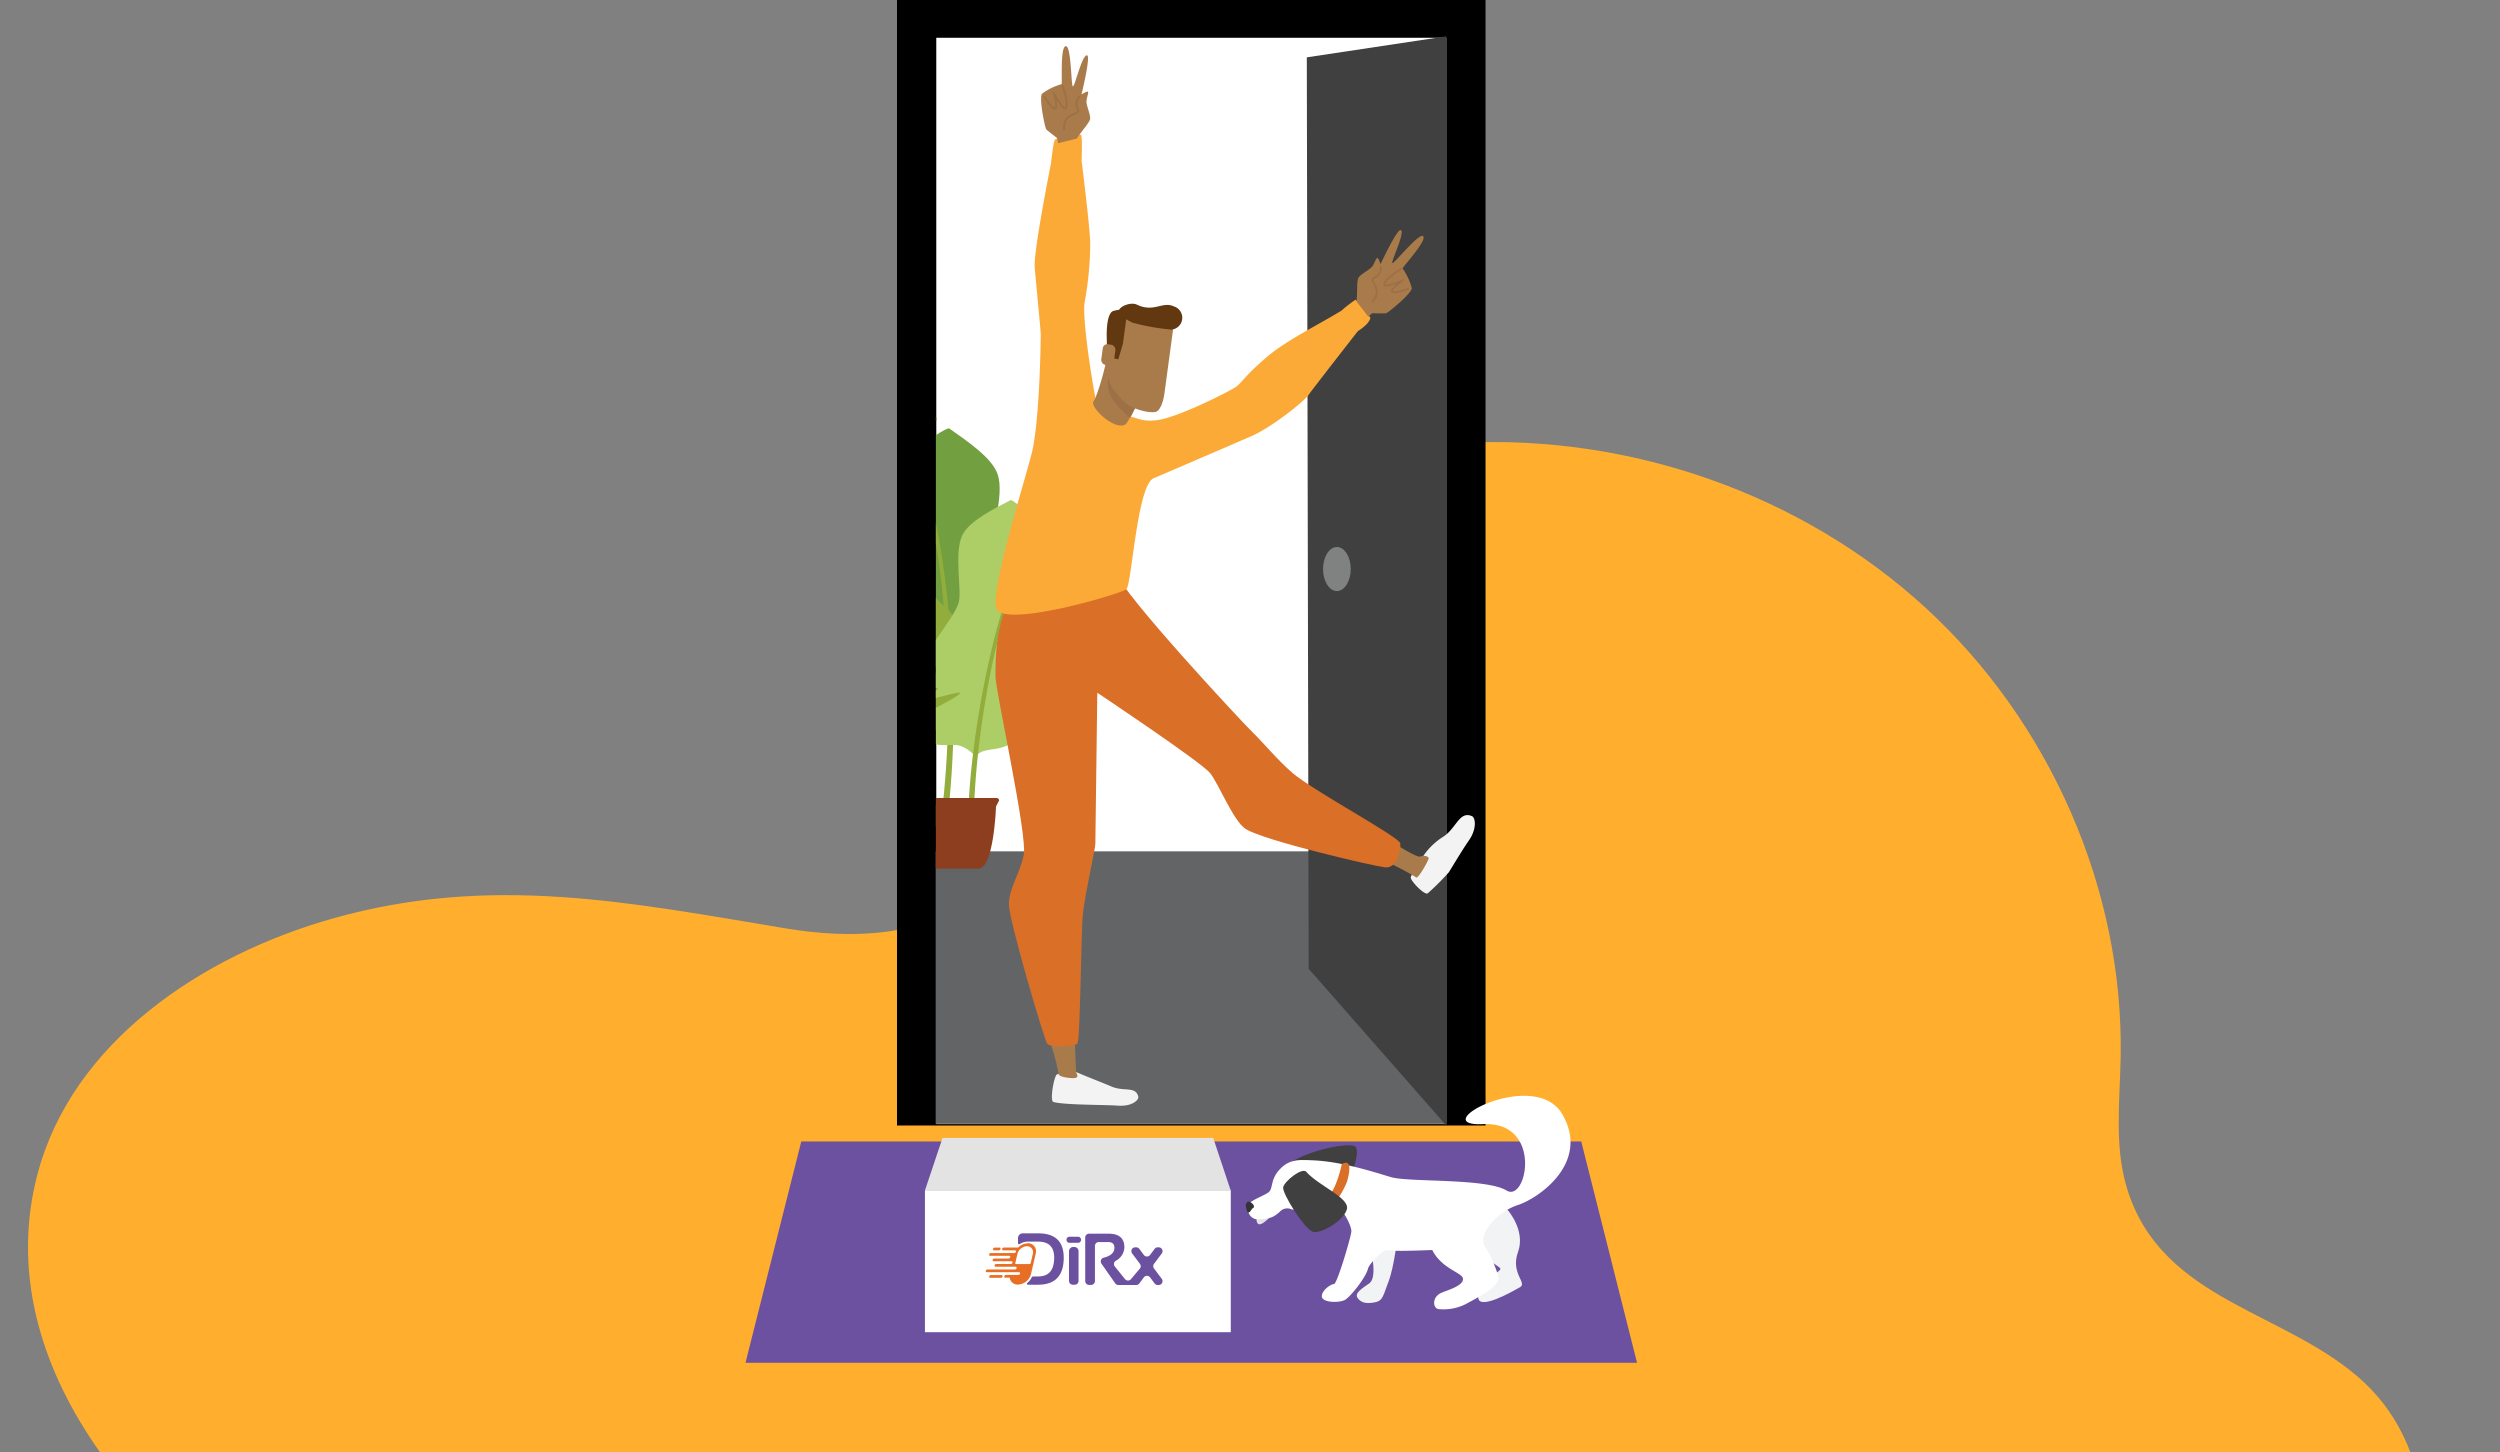
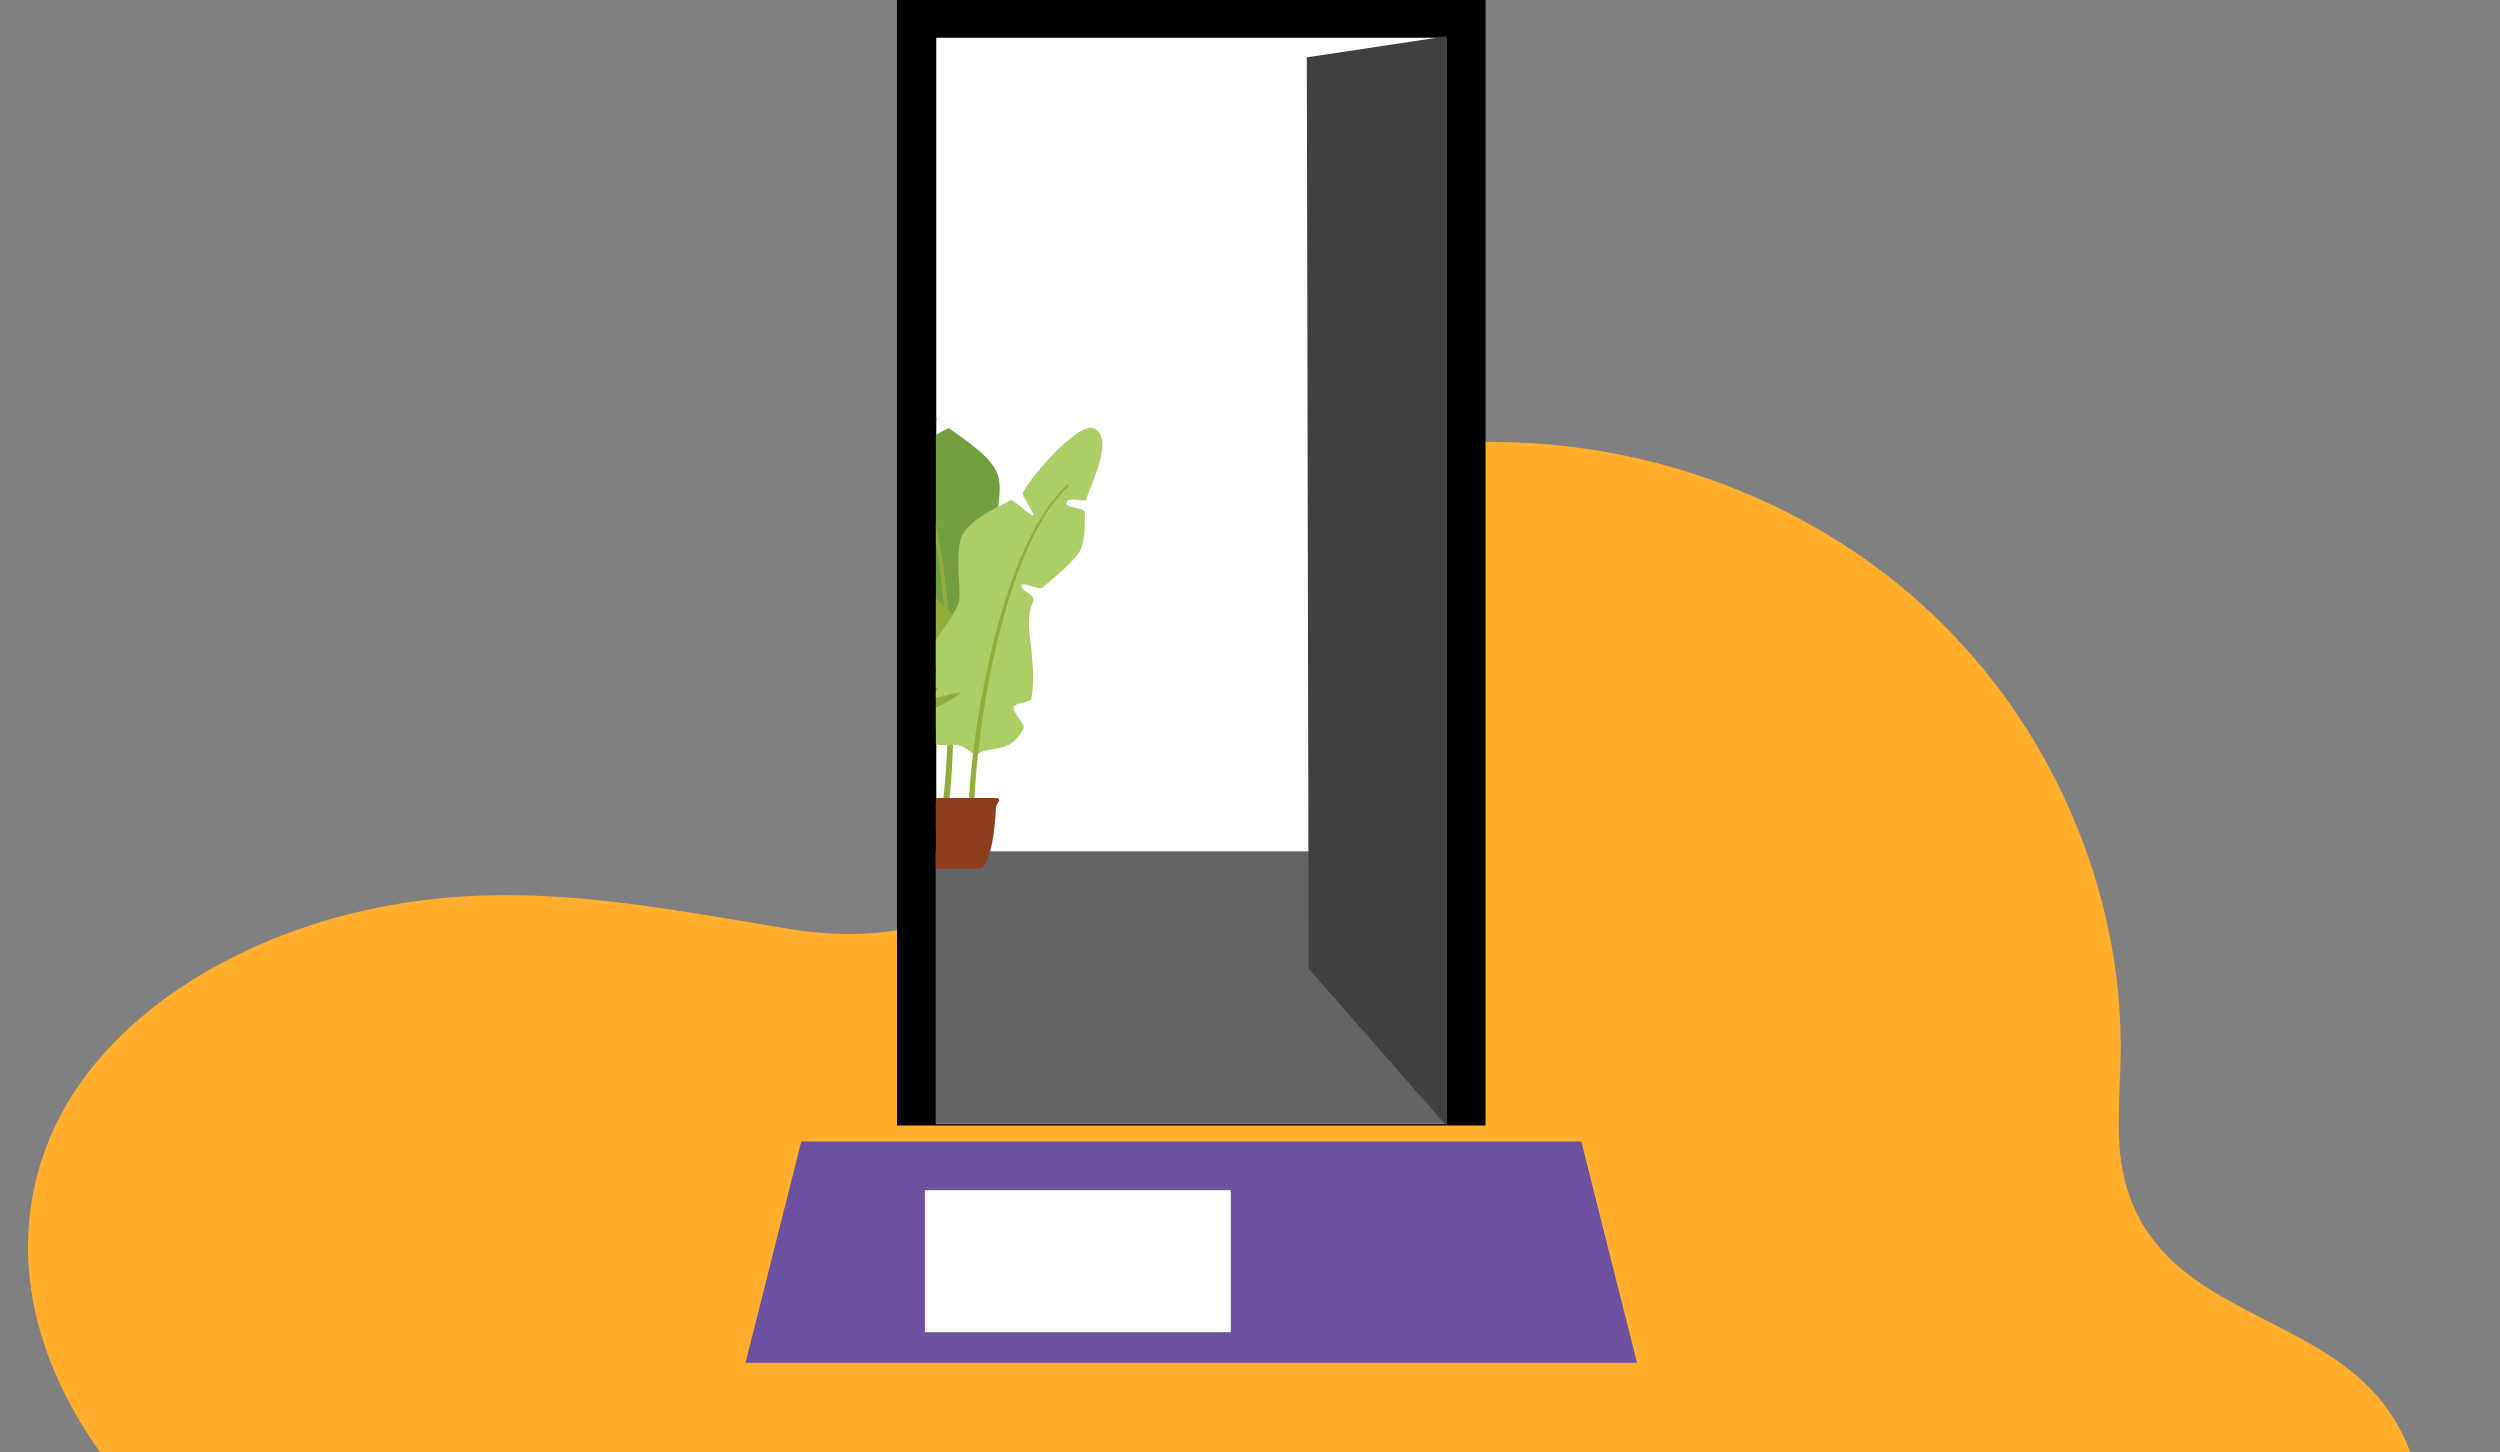
<svg xmlns="http://www.w3.org/2000/svg" width="522" height="303.215" viewBox="0 0 522 303.215">
  <rect x="0" y="0" width="522" height="303.215" fill="#808080" stroke="none" />
  <defs>
    <clipPath id="clip-path">
      <rect id="Rectangle_1166" data-name="Rectangle 1166" width="522" height="216" transform="translate(0 0.168)" fill="#fff" stroke="#707070" stroke-width="1" />
    </clipPath>
    <clipPath id="clip-path-2">
      <rect id="Rectangle_1165" data-name="Rectangle 1165" width="505.03" height="423.229" fill="none" />
    </clipPath>
    <clipPath id="clip-path-3">
      <rect id="Rectangle_1162" data-name="Rectangle 1162" width="57.422" height="121.864" fill="none" />
    </clipPath>
    <clipPath id="clip-path-4">
-       <rect id="Rectangle_1164" data-name="Rectangle 1164" width="195.972" height="284.546" fill="none" />
-     </clipPath>
+       </clipPath>
  </defs>
  <g id="Group_3332" data-name="Group 3332" transform="translate(-1028.826 -229)">
    <g id="Mask_Group_56" data-name="Mask Group 56" transform="translate(1028.826 316.047)" clip-path="url(#clip-path)">
      <g id="Group_3288" data-name="Group 3288" transform="matrix(0.978, 0.208, -0.208, 0.978, 52.629, -52.879)">
        <g id="Group_3287" data-name="Group 3287" transform="translate(0 0)" clip-path="url(#clip-path-2)">
          <path id="Path_2334" data-name="Path 2334" d="M203.723,332.557q2.6,1.7,5.089,3.573c17.823,13.384,26.318,33.7,39.018,51.356,21.423,29.777,62.521,40.075,98.718,34.13s68.631-25.317,99.4-45.29c17.922-11.634,38.033-27.753,32.648-51.923-1.979-8.882-7.185-16.969-7.943-26.037-.741-8.853,2.855-17.457,6.789-25.423,9.482-19.206,21.509-37.585,26.043-58.518s-.667-45.993-18.963-57.129c-18.835-11.464-45.036-7.6-57.094-29.546-4.4-8.007-5.193-17.412-6.927-26.382-6.672-34.52-29.107-65.5-59.391-83.358S293.251-4.548,259.266,4.462c-16.181,4.29-31.759,11.687-44.081,23.018-12.5,11.493-19.939,25.972-22.854,42.574-2.8,15.975-1.43,34.791-12.422,48.013-8.876,10.678-23.7,14.324-37.572,14.951-33.226,1.5-62.64,1.662-93.015,17.636C24.109,163.916,1.435,187.291.07,215.746c-2,41.705,39.29,71.426,75.093,81.981,25.428,7.5,52.133,9.469,78.025,15.159,17.619,3.872,35.356,9.705,50.536,19.67" transform="translate(0 0)" fill="#ffaf2d" />
        </g>
      </g>
    </g>
    <g id="Group_3286" data-name="Group 3286" transform="translate(1174.668 229)">
      <rect id="Rectangle_1159" data-name="Rectangle 1159" width="122.885" height="235.006" transform="translate(41.452)" />
      <rect id="Rectangle_1160" data-name="Rectangle 1160" width="106.481" height="226.826" transform="translate(49.654 7.886)" fill="#fff" />
      <rect id="Rectangle_1161" data-name="Rectangle 1161" width="106.408" height="56.899" transform="translate(49.526 177.758)" fill="#636466" />
      <g id="Group_3283" data-name="Group 3283" transform="translate(49.569 84.343)">
        <g id="Group_3282" data-name="Group 3282" clip-path="url(#clip-path-3)">
          <path id="Path_2291" data-name="Path 2291" d="M76.633,201.836c-1.139-3.392-7.525-.815-10.126-7.9-.533-1.454,5.008-3.968,4.9-5.694-.052-.809-5.847-.754-5.874-1.6-.32-9.887,4.436-16.67,2.564-22.5-.655-2.04,3.607-2.125,3.115-3.716-.169-.545-4.439.558-4.82.122-2.22-2.55-7-7.376-7.838-10.275-.613-2.123-.234-5.522.226-8.734.1-.7,4.456-.541,4.555-1.207.327-2.211-4.386-.66-4.527-1.788-.388-3.109-4.816-14.654.242-16.622,3.777-1.47,13.537,13.313,14.734,17.25.137.453-3.532,4.441-3.058,4.793.416.308,5.183-3.171,5.663-2.832,3.712,2.626,8.973,6.12,10.124,9.628,1.472,4.482-1.668,12.974-1.185,15.795.752,4.4,7.022,12.5,8.177,20.737.071.506-6.008-.7-5.977-.189.052.883,6.168,3.473,6.074,4.35-.067.637-11.179-4.634-11.336-4-.208.835,10.5,7.568,10.117,8.385-2.938,6.216-8.307,3.929-10.836,3.831s-4.911,2.169-4.911,2.169" transform="translate(-73.59 -136.007)" fill="#729f40" />
          <path id="Path_2292" data-name="Path 2292" d="M89.577,242.387c.34-.085.68-.158,1.022-.223a189.873,189.873,0,0,1-.715,28.56.648.648,0,1,1-1.287-.16,195.643,195.643,0,0,0,.98-28.177" transform="translate(-87.14 -187.043)" fill="#93ad3c" />
          <path id="Path_2293" data-name="Path 2293" d="M66.47,142.445c.216-.189.342.067.952.782,8.864,11.308,12.626,34.212,13.661,54.42-.335.061-.667.128-1,.2-.643-15.843-3.44-42.93-13.63-55.092a.219.219,0,0,1,.017-.314" transform="translate(-77.727 -144.728)" fill="#93ad3c" />
          <path id="Path_2294" data-name="Path 2294" d="M46.566,216.086c-2.323-2.95-7.33,1.52-12.814-4.189-.39-.407,5.9-4.006,5.583-4.49-.5-.765-7.559,1.531-7.908.608-2.313-6.134-1.694-15.312-3.943-21.569-.2-.559,4.017-3.477,3.768-3.984-.309-.627-5.094,1.178-5.467.64-3.248-4.7-8.688-6.287-12.542-9.007-.627-.443,4.79-6.841,4.263-7.362-.363-.36-6.7,5.181-7.005,4.769-2.666-3.625-2.77-8.909-3.351-12.59-.145-.924,3.3-2.332,3.046-3-.2-.526-4.066-.373-4.384-.685-2.339-2.3-8.142-8.424-4.8-11.99.424-.453,3.245,3.638,3.727,3.462.631-.232-1.06-4.638-.344-4.477,4.064.916,9.383,7.42,14.614,11.168.424.3-1.385,5.342-.963,5.6.47.293,3.17-4.2,3.636-3.964,3.838,1.9,13.385,3.23,16.692,6.9.241.267-8.863,7.337-8.662,7.658.255.405,9.8-5.923,10-5.443,1.812,4.341,1.576,11.239,3.047,13.861,2.294,4.089,11.359,9.862,15.4,17.6.248.476-6.2,1.472-5.989,1.962.362.856,7.333,1.224,7.549,2.126.158.655-12.707-.572-12.641.108.088.9,13.07,3.723,12.975,4.669-.722,7.217-6.848,6.882-9.386,7.693s-4.1,3.914-4.1,3.914" transform="translate(-49.569 -144.656)" fill="#93ad3c" />
          <path id="Path_2295" data-name="Path 2295" d="M33.2,178.676a.223.223,0,0,0-.287.343c16.914,14.6,27.483,46.334,29.964,68.776a.57.57,0,1,0,1.133-.128C61.749,227.183,51.063,193.8,33.2,178.676" transform="translate(-63.494 -160.095)" fill="#729f40" />
          <path id="Path_2296" data-name="Path 2296" d="M90.449,223.834c1.4-2.865,6.747.164,9.862-5.8.639-1.222-2.277-3.241-1.979-4.754.139-.709,3.563-.835,3.685-1.577,1.421-8.7-2-15.26.324-20.194.814-1.726-2.945-2.3-2.327-3.651.213-.463,3.861,1.015,4.248.674,2.256-1.993,7.04-5.7,8.114-8.162.787-1.805.843-4.856.807-7.75-.009-.629-3.878-1-3.89-1.6-.033-1.993,3.954-.067,4.209-1.048.7-2.7,5.947-12.391,1.7-14.726-3.169-1.744-13.5,10.177-15.014,13.518-.174.384,2.611,4.342,2.152,4.6-.4.225-4.217-3.413-4.682-3.17-3.585,1.885-8.639,4.355-10.061,7.323-1.817,3.789-.018,11.667-.771,14.105-1.171,3.8-7.649,10.229-9.619,17.372-.12.439,5.392.092,5.308.536-.148.775-5.854,2.346-5.873,3.132-.014.571,10.418-2.783,10.486-2.207.086.763-10.16,5.456-9.912,6.222,1.883,5.843,6.893,4.452,9.139,4.663s4.093,2.5,4.093,2.5" transform="translate(-82.074 -150.109)" fill="#adce67" />
          <path id="Path_2297" data-name="Path 2297" d="M118.435,175.886a.2.2,0,1,1,.256.3c-.424.391-.706.642-1.289,1.249-12.35,13.415-18.267,49.949-18.417,68.053a.587.587,0,1,1-1.173-.01c.128-15.767,6.389-56.761,20.624-69.59" transform="translate(-91.05 -158.913)" fill="#93ad3c" />
          <path id="Path_2298" data-name="Path 2298" d="M93.968,289.861l-.649,1.234s-.437,12.984-3.67,12.984H77.877c-3.193,0-3.671-12.821-3.671-12.821l-.649-1.4a.523.523,0,0,1,.519-.525H93.449a.522.522,0,0,1,.519.525" transform="translate(-80.764 -207.049)" fill="#8d3e1e" />
        </g>
      </g>
      <path id="Path_2299" data-name="Path 2299" d="M28.692,413.851,17.045,460.057H203.2l-11.647-46.206Z" transform="translate(-7.229 -175.511)" fill="#6d51a1" />
      <path id="Path_2300" data-name="Path 2300" d="M249.671,240.587,220.94,207.854l-.385-190.3,29.116-4.387Z" transform="translate(-93.536 -5.582)" fill="#404040" />
      <rect id="Rectangle_1163" data-name="Rectangle 1163" width="63.859" height="29.649" transform="translate(47.285 248.513)" fill="#fff" />
      <g id="Group_3285" data-name="Group 3285">
        <g id="Group_3284" data-name="Group 3284" clip-path="url(#clip-path-4)">
          <path id="Path_2301" data-name="Path 2301" d="M126.606,447.868h1.776a.636.636,0,1,1,0,1.272h-1.776a.636.636,0,1,1,0-1.272m17.641,6.629,1.622,2.167a.805.805,0,0,1-.162,1.127.822.822,0,0,1-.484.16h-.2a.807.807,0,0,1-.647-.324l-.952-1.272a.809.809,0,0,0-1.131-.162.823.823,0,0,0-.164.162l-.952,1.272a.807.807,0,0,1-.647.324h-3.716a.809.809,0,0,1-.661-.345l-2.883-4.118a.8.8,0,0,1-.145-.46.809.809,0,0,1,.619-.782q2.236-.556,2.236-2.082,0-1.185-1.338-1.185H132.72a.807.807,0,0,0-.806.806v7.347a.805.805,0,0,1-.807.8h-.416a.807.807,0,0,1-.808-.8v-9.093a.808.808,0,0,1,.808-.806h4.078q3.293,0,3.292,2.871a3.319,3.319,0,0,1-1.8,2.789.806.806,0,0,0-.251,1.114.45.45,0,0,0,.028.042l2.131,2.639a.808.808,0,0,0,1.128.173.792.792,0,0,0,.17-.167l1.843-2.194a.8.8,0,0,0,0-.965l-1.624-2.167a.8.8,0,0,1,.645-1.287h.2a.809.809,0,0,1,.646.322l.952,1.272a.806.806,0,0,0,1.293,0l.952-1.272a.812.812,0,0,1,.648-.322h.2a.805.805,0,0,1,.647,1.287l-1.622,2.167a.8.8,0,0,0,0,.963m-16.873-4.481h.24a.875.875,0,0,1,.876.874V457.1a.791.791,0,0,1-.792.79h-.408a.79.79,0,0,1-.79-.79V450.89a.875.875,0,0,1,.875-.874m-1.978,2.219q0,5.651-5.336,5.652H117.9a.2.2,0,0,1-.122-.35,3.336,3.336,0,0,0,.921-1.159.376.376,0,0,1,.342-.215h1.016q3.345,0,3.344-3.928,0-3.343-3.344-3.343h-2.217v0a3.016,3.016,0,0,0-1.633.51.232.232,0,0,1-.359-.2v-1.052a.99.99,0,0,1,.991-.989h3.218q5.337,0,5.336,5.067" transform="translate(-49.132 -189.641)" fill="#6d51a1" />
          <path id="Path_2302" data-name="Path 2302" d="M113.983,453l-.442,1.913c-.03.128-.1.21-.344.21h-2.523c-.284,0-.363-.04-.369-.12l.057-.252v0l.047-.2.133-.572.225-.976a2,2,0,0,1,.361-.75,2.349,2.349,0,0,1,.372-.385,2.6,2.6,0,0,1,.271-.187,1.938,1.938,0,0,1,.976-.282,1.266,1.266,0,0,1,1.027.469,1.331,1.331,0,0,1,.208,1.135m-1.1-2.2a2.83,2.83,0,0,0-1.952.868.016.016,0,0,1-.015.005h-2.986a.384.384,0,0,0-.352.287.22.22,0,0,0,.145.276.2.2,0,0,0,.075.009h.468v0h1.978a.22.22,0,0,1,.23.211.214.214,0,0,1-.01.076.381.381,0,0,1-.354.285H108.99v0h-3.774a.382.382,0,0,0-.354.286.221.221,0,0,0,.146.276.214.214,0,0,0,.074.01h3.775v0h.195a.221.221,0,0,1,.23.211.223.223,0,0,1-.01.075.383.383,0,0,1-.352.286h-.586v0h-2.389a.383.383,0,0,0-.352.286.219.219,0,0,0,.143.275.212.212,0,0,0,.078.01H108.2v0h1.329a.221.221,0,0,1,.231.21.227.227,0,0,1-.01.075.383.383,0,0,1-.352.286h-1.33v0h-1.712a.384.384,0,0,0-.354.287.219.219,0,0,0,.145.275.23.23,0,0,0,.075.01h1.712v0h2.445a.221.221,0,0,1,.23.211.224.224,0,0,1-.01.076.382.382,0,0,1-.352.285H107.8v0h-3.281a.381.381,0,0,0-.352.287.219.219,0,0,0,.144.275.229.229,0,0,0,.077.01h3.28v0H111.1a.22.22,0,0,1,.231.21.224.224,0,0,1-.01.075.384.384,0,0,1-.352.287h-2.6a.382.382,0,0,0-.354.286.22.22,0,0,0,.146.275.2.2,0,0,0,.074.01h.908a.02.02,0,0,1,.02.017,1.652,1.652,0,0,0,1.729,1.422,2.935,2.935,0,0,0,2.709-2.2l.981-4.236a1.691,1.691,0,0,0-1.693-2.2" transform="translate(-44.173 -191.184)" fill="#e86e25" />
          <path id="Path_2303" data-name="Path 2303" d="M107.98,462.292h-2.229a.382.382,0,0,0-.352.286.221.221,0,0,0,.145.276.2.2,0,0,0,.074.01h2.228a.382.382,0,0,0,.354-.286.219.219,0,0,0-.144-.276.223.223,0,0,0-.075-.01" transform="translate(-44.695 -196.055)" fill="#e86e25" />
          <path id="Path_2304" data-name="Path 2304" d="M107.009,452.895h.985a.382.382,0,0,0,.354-.287.219.219,0,0,0-.145-.275.206.206,0,0,0-.075-.01h-.987a.383.383,0,0,0-.352.285.221.221,0,0,0,.221.287" transform="translate(-45.284 -191.827)" fill="#e86e25" />
          <path id="Path_2305" data-name="Path 2305" d="M145.944,423.539H82.107l3.666-10.961H142.3Z" transform="translate(-34.821 -174.972)" fill="#e2e3e2" />
          <path id="Path_2306" data-name="Path 2306" d="M232.226,202.925c0,2.539-1.3,4.6-2.892,4.6s-2.893-2.059-2.893-4.6,1.3-4.6,2.893-4.6,2.892,2.059,2.892,4.6" transform="translate(-96.032 -84.109)" fill="#808181" />
          <path id="Path_2307" data-name="Path 2307" d="M133.2,388.681c1.643.73,6.487,2.621,7.238,2.964,2.679,1.224,5.146-.1,5.731,2.132.206.787-1.409,2.131-4.235,1.919s-11.124-.111-13.474-.767c-.822-.231.129-5.478.75-5.778a23.592,23.592,0,0,1,3.99-.469" transform="translate(-54.345 -164.837)" fill="#f2f3f2" />
          <path id="Path_2308" data-name="Path 2308" d="M127.167,376.283a44.758,44.758,0,0,1,1.971,7.207c.073.655,2.76.9,3.339.819,1.046-.15.356-.922.313-1.256-.1-.778-.293-7.643-.293-7.643Z" transform="translate(-53.931 -159.209)" fill="#a97b4b" />
          <path id="Path_2309" data-name="Path 2309" d="M261.06,303.769a14.128,14.128,0,0,1,3.806-3.63c2.887-1.728,3.464-5.566,6.156-4.4.75.324,1.032,2.65-.575,4.978s-3.722,5.919-4.235,6.719a50.691,50.691,0,0,1-4.391,4.392c-.613.592-3.629-2.583-3.576-3.267s2.814-4.79,2.814-4.79" transform="translate(-109.52 -125.329)" fill="#f2f3f2" />
-           <path id="Path_2310" data-name="Path 2310" d="M250.005,309.33a54.14,54.14,0,0,1,5.915,3.13c.364.291,2.564-3.557,2.564-4s-.958-.665-1.761-.372-6.353-3.35-6.353-3.35Z" transform="translate(-106.026 -129.24)" fill="#a97b4b" />
+           <path id="Path_2310" data-name="Path 2310" d="M250.005,309.33a54.14,54.14,0,0,1,5.915,3.13c.364.291,2.564-3.557,2.564-4s-.958-.665-1.761-.372-6.353-3.35-6.353-3.35" transform="translate(-106.026 -129.24)" fill="#a97b4b" />
          <path id="Path_2311" data-name="Path 2311" d="M112.278,209.02c-4.928,7.207-4.566,16.412-4.578,19.2s6.714,33.217,5.893,37.148-3.095,7.043-3.109,10.319,7.379,28.339,8.036,29.158,5.586.49,6.242,0,.788-23.38,1.15-26.864c.492-4.751,2.628-13.759,2.628-14.906s.409-31.544.409-31.544,21.765,14.509,23.572,16.8,4.856,10,7.389,11.629c3.779,2.429,26.447,7.7,29.075,8.026s3.387-3.705,3.223-5.016S174.2,252.1,169.768,248.33c-3.089-2.623-6.5-6.743-8.222-8.364-1.841-1.734-27.258-28.981-28.737-33.568s-20.532,2.623-20.532,2.623" transform="translate(-45.674 -86.884)" fill="#da6f27" />
          <path id="Path_2312" data-name="Path 2312" d="M182.9,83.243a24.1,24.1,0,0,0-2.938,2.27c-4.618,2.852-11.419,6.155-15.446,9.569-5.092,4.319-5.256,5.447-6.734,6.44s-12.153,6.4-16.425,6.889-4.434-1.311-7.554-.655-4.026-.441-4.627-1.49-3.535-18.95-2.856-22.55a69.331,69.331,0,0,0,1.15-11.995c.031-2.3-1.06-11.533-1.79-17.423-.016-.126.21-5.29-.134-5.454-.694-.332-4.676.23-5.473,1.052-.286.293-.776,4.789-.8,4.919-1.318,6.717-3.624,19.026-3.388,21.759.328,3.806,1.265,13.223,1.265,14.095,0-3.755.043,15.139-1.685,23.751-.821,4.1-8.8,28.769-7.646,33.19s26.036-2.919,27.185-3.9,2.246-21.7,5.7-23.177,16.424-7.042,20.531-8.845,10.841-7.133,11.827-8.561c.7-1.016,6.8-8.842,10.264-13.282.078-.1,2.412-1.436,2.65-2.841Z" transform="translate(-45.675 -20.673)" fill="#fbaa38" />
-           <path id="Path_2313" data-name="Path 2313" d="M153.8,136.274c-2.24,4.969-3.6,7.37-3.911,7.6-2.147,1.577-7.6-3.535-6.739-4.741s2.581-7.535,2.632-8.546,9.348,2.738,8.018,5.685" transform="translate(-60.67 -55.311)" fill="#a97b4b" />
          <path id="Path_2314" data-name="Path 2314" d="M153.143,132.343a18.616,18.616,0,0,0-4.289-1.773c-.237,1.713-.431,3.411-.462,4.561-.085,3.21,2.169,5.144,3.539,6.579a4.809,4.809,0,0,0,1.159.843c.484-.823,1.358-2.635,2.971-6.215.605-1.341-.993-2.844-2.916-3.994" transform="translate(-62.931 -55.374)" fill="#9d7046" />
          <path id="Path_2315" data-name="Path 2315" d="M162.166,115.981l-1.98,14.674s-.471,3.483-1.9,3.741-5.037-.642-6.4-2.077-3.626-3.368-3.54-6.577,1.44-10.7,1.44-10.7,1.441-2.29,5.987.05,6.393.884,6.393.884" transform="translate(-62.912 -48.365)" fill="#a97b4b" />
          <path id="Path_2316" data-name="Path 2316" d="M163.887,110.663a2.485,2.485,0,0,1-.434,4.857,45.031,45.031,0,0,1-8.23-1.469c-.75-.415-2.2-1-2.723-2.314-.342-.858,2.324-2.1,3.706-1.425,3.525,1.708,5.332-.744,7.682.351" transform="translate(-64.661 -46.701)" fill="#61380f" />
          <path id="Path_2317" data-name="Path 2317" d="M152.245,113.005l-.855,6.346-.962,3.267-.764-.134-1.4-.251s-1.112-9.113,1.182-9.726,2.737-.021,2.8.5" transform="translate(-62.764 -47.604)" fill="#61380f" />
          <path id="Path_2318" data-name="Path 2318" d="M148.655,128.409a.965.965,0,0,1-1.149.811l-.594-.106a1.077,1.077,0,0,1-.885-1.175l.316-2.323a.964.964,0,0,1,1.152-.811l.593.1a1.072,1.072,0,0,1,.883,1.177Z" transform="translate(-61.925 -52.921)" fill="#a97b4b" />
          <path id="Path_2319" data-name="Path 2319" d="M238.578,98.289c.214-1.909.011-4.274.417-4.949s2.237-1.623,2.78-2.231.88-1.962,1.152-1.893.679,1.285.679,1.285,3.456-7.4,4.2-7.1c1,.408-2.033,6.556-1.761,6.895s5.559-6.389,6.439-5.61c.953.84-4.542,6.691-4.272,6.76a12.6,12.6,0,0,1,1.9,4.054c.134,1.014-4.948,5.206-5.354,5.273s-2.916,0-2.916,0l-.824.709Z" transform="translate(-101.179 -35.367)" fill="#a97b4b" />
          <path id="Path_2320" data-name="Path 2320" d="M250.613,102.484a1.107,1.107,0,0,1-.46-.077.447.447,0,0,1-.242-.26c-.144-.433.472-1.086,1.164-1.658-.123.046-.248.092-.374.135-1.868.658-2.178.525-2.322.35a.524.524,0,0,1-.1-.443c.131-.762,1.49-2.005,3.546-3.246a.2.2,0,1,1,.229.34.077.077,0,0,1-.016.01c-2.5,1.511-3.286,2.576-3.352,2.965a.21.21,0,0,0,0,.1,13.165,13.165,0,0,0,3.711-1.173.206.206,0,0,1,.27.112.2.2,0,0,1-.076.249c-1.31.865-2.381,1.86-2.292,2.129.42.206,2.055-.252,3.093-.637a.207.207,0,0,1,.266.122.2.2,0,0,1-.122.264,11.287,11.287,0,0,1-2.927.719" transform="translate(-105.289 -41.243)" fill="#9d7046" />
          <path id="Path_2321" data-name="Path 2321" d="M244.218,104.1a.21.21,0,0,1-.206-.215v0a1.127,1.127,0,0,1,.3-.539,2.155,2.155,0,0,0,.605-1.658,4.9,4.9,0,0,0-.573-1.523c-.251-.485-.435-.835-.272-1.121a1.5,1.5,0,0,1,.492-.408,1.938,1.938,0,0,0,1.182-2.072.206.206,0,0,1,.4-.075,2.33,2.33,0,0,1-1.361,2.491,1.706,1.706,0,0,0-.359.268c-.052.092.141.459.279.729a5.146,5.146,0,0,1,.613,1.653,2.524,2.524,0,0,1-.686,1.966,1.676,1.676,0,0,0-.215.318.2.2,0,0,1-.2.191" transform="translate(-103.483 -40.85)" fill="#9d7046" />
          <path id="Path_2322" data-name="Path 2322" d="M131.668,36.041c1.034-1.619,2.679-3.336,2.787-4.117s-.723-2.663-.763-3.476.545-2.077.29-2.2-1.334.578-1.334.578,1.959-7.929,1.187-8.158c-1.037-.308-2.538,6.381-2.961,6.473s-.317-8.45-1.49-8.4c-1.271.06-.668,8.054-.922,7.936a12.7,12.7,0,0,0-4.028,1.975c-.742.7.583,7.147.858,7.455s2.271,1.822,2.271,1.822l.2,1.067Z" transform="translate(-52.677 -7.103)" fill="#a97b4b" />
          <path id="Path_2323" data-name="Path 2323" d="M127.433,35.97a.49.49,0,0,1-.119-.015c-.746-.176-1.993-2.21-2.235-2.615a.206.206,0,0,1,.354-.211c.566.947,1.553,2.328,1.976,2.426.273-.151.063-1.6-.415-3.089a.205.205,0,0,1,.377-.159,13.217,13.217,0,0,0,2.153,3.234.2.2,0,0,0,.066-.077c.193-.346.252-1.664-.747-4.407a.205.205,0,1,1,.386-.141c.822,2.251,1.1,4.068.721,4.746a.53.53,0,0,1-.355.284c-.222.046-.545-.044-1.588-1.725-.07-.113-.141-.227-.206-.337.181.875.249,1.768-.138,2.018a.431.431,0,0,1-.23.067" transform="translate(-53.033 -13.055)" fill="#9d7046" />
          <path id="Path_2324" data-name="Path 2324" d="M132.366,41.817a.205.205,0,0,1-.205-.205.2.2,0,0,1,.037-.117,1.713,1.713,0,0,0,.031-.379,2.53,2.53,0,0,1,.7-1.962,5.228,5.228,0,0,1,1.519-.9c.279-.122.659-.291.676-.392a1.81,1.81,0,0,0-.112-.435,2.328,2.328,0,0,1,.506-2.792.205.205,0,0,1,.268.312A1.936,1.936,0,0,0,135.4,37.3a1.5,1.5,0,0,1,.128.624c-.054.325-.415.484-.916.7a4.916,4.916,0,0,0-1.4.829,2.16,2.16,0,0,0-.572,1.672,1.106,1.106,0,0,1-.105.605.207.207,0,0,1-.169.087" transform="translate(-56.049 -14.666)" fill="#9d7046" />
          <path id="Path_2325" data-name="Path 2325" d="M214.313,418.888c4.149-2.715,12.025-4.229,13.516-3.45s-1.088,7.588-2.255,8.374-13.29-3.6-11.261-4.923" transform="translate(-90.792 -176.098)" fill="#404040" />
          <path id="Path_2326" data-name="Path 2326" d="M286.352,438.595s3.842,4.3,2.209,8.809,2.02,6.468.4,7.377-8.659,4.953-8.717,2.091l-.057-2.863s4.768-2.4,4.7-3.087-8.656-4.83-7.942-7.8,9.4-4.526,9.4-4.526" transform="translate(-117.435 -186.005)" fill="#f1f3f4" />
          <path id="Path_2327" data-name="Path 2327" d="M247.213,446.806s-.719,6.454-1.873,9.487-1.231,4.058-2.667,4.386-2.7.329-3.541-.511c-.99-.987-.42-1.679,2.1-3.359s-.867-11.611-.867-11.611Z" transform="translate(-101.22 -188.806)" fill="#f1f3f4" />
          <path id="Path_2328" data-name="Path 2328" d="M219.459,418.092c-5.594.294-5.4-4.186-4.417-5.58.586-.833.278-1.7,2.355-1.761,6.587-.2,14.47,2.432,18.184,3.528s19.87.183,24.121,2.793,7.65-14.445-4.888-13.864,10.816-12.1,16.576-1.986c5.834,10.244-5.313,17.613-9.351,18.885s-8.407,5.95-6.919,8.531a25.485,25.485,0,0,1,2.905,6.518c.284,2.1-5.082,4.632-6.995,5.7a10.3,10.3,0,0,1-5.525.971c-1.063-.108-1.457-2.1.168-3.182.94-.624,4.956-1.45,4.931-3.127-.017-1.288-4.419-2.035-6.421-6.025-6.382.249-7.949.2-9.488.035-.8-.088-3.666,2.817-3.932,3.871-.486,1.933-3.847,6.094-4.909,6.564-1.473.651-4.732.453-4.732-.819s1.913-2.543,2.55-2.543,3.518-9.716,3.621-10.987-2.824-7.789-7.836-7.526" transform="translate(-90.97 -168.49)" fill="#fff" />
          <path id="Path_2329" data-name="Path 2329" d="M203.606,437.935s-1.38,1.468-1.292,2.164.433,1.262,1.524.483,3.044-2.9,2.915-3.472-3.147.825-3.147.825" transform="translate(-85.798 -185.317)" fill="#e2e3e2" />
          <path id="Path_2330" data-name="Path 2330" d="M208.219,430.873s5.342,1.014,7.288-1.36,1.617-7.523-.484-8.029-5.909-1.943-8.689.515-1.769,4.544-2.958,5.379-4.344,1.83-4.35,2.929.552,2.907,2.687,2.681,2.733-.406,4.059-1.588a2.114,2.114,0,0,1,2.448-.525" transform="translate(-84.405 -178.376)" fill="#fff" />
          <path id="Path_2331" data-name="Path 2331" d="M199.747,437.125s-.719,1.428-1.055.474-.372-1.531.091-1.9,2.1,1.009.964,1.424" transform="translate(-84.156 -184.752)" fill="#343333" />
          <path id="Path_2332" data-name="Path 2332" d="M230.228,421.825s-1.211,5.879-3.233,7.1-.107,3.268,1.291,1.509a16.5,16.5,0,0,0,3.041-4.984c.417-1.473,1.211-4.888-1.1-3.621" transform="translate(-95.895 -178.776)" fill="#da6f27" />
          <path id="Path_2333" data-name="Path 2333" d="M216.786,424.69c2.632,2.99,9.2,5.46,8.485,7.858s-5.246,5.043-6.986,4.706-6.559-8.06-6.314-9.32,3.958-4.219,4.815-3.244" transform="translate(-89.891 -180.026)" fill="#404040" />
        </g>
      </g>
    </g>
  </g>
</svg>